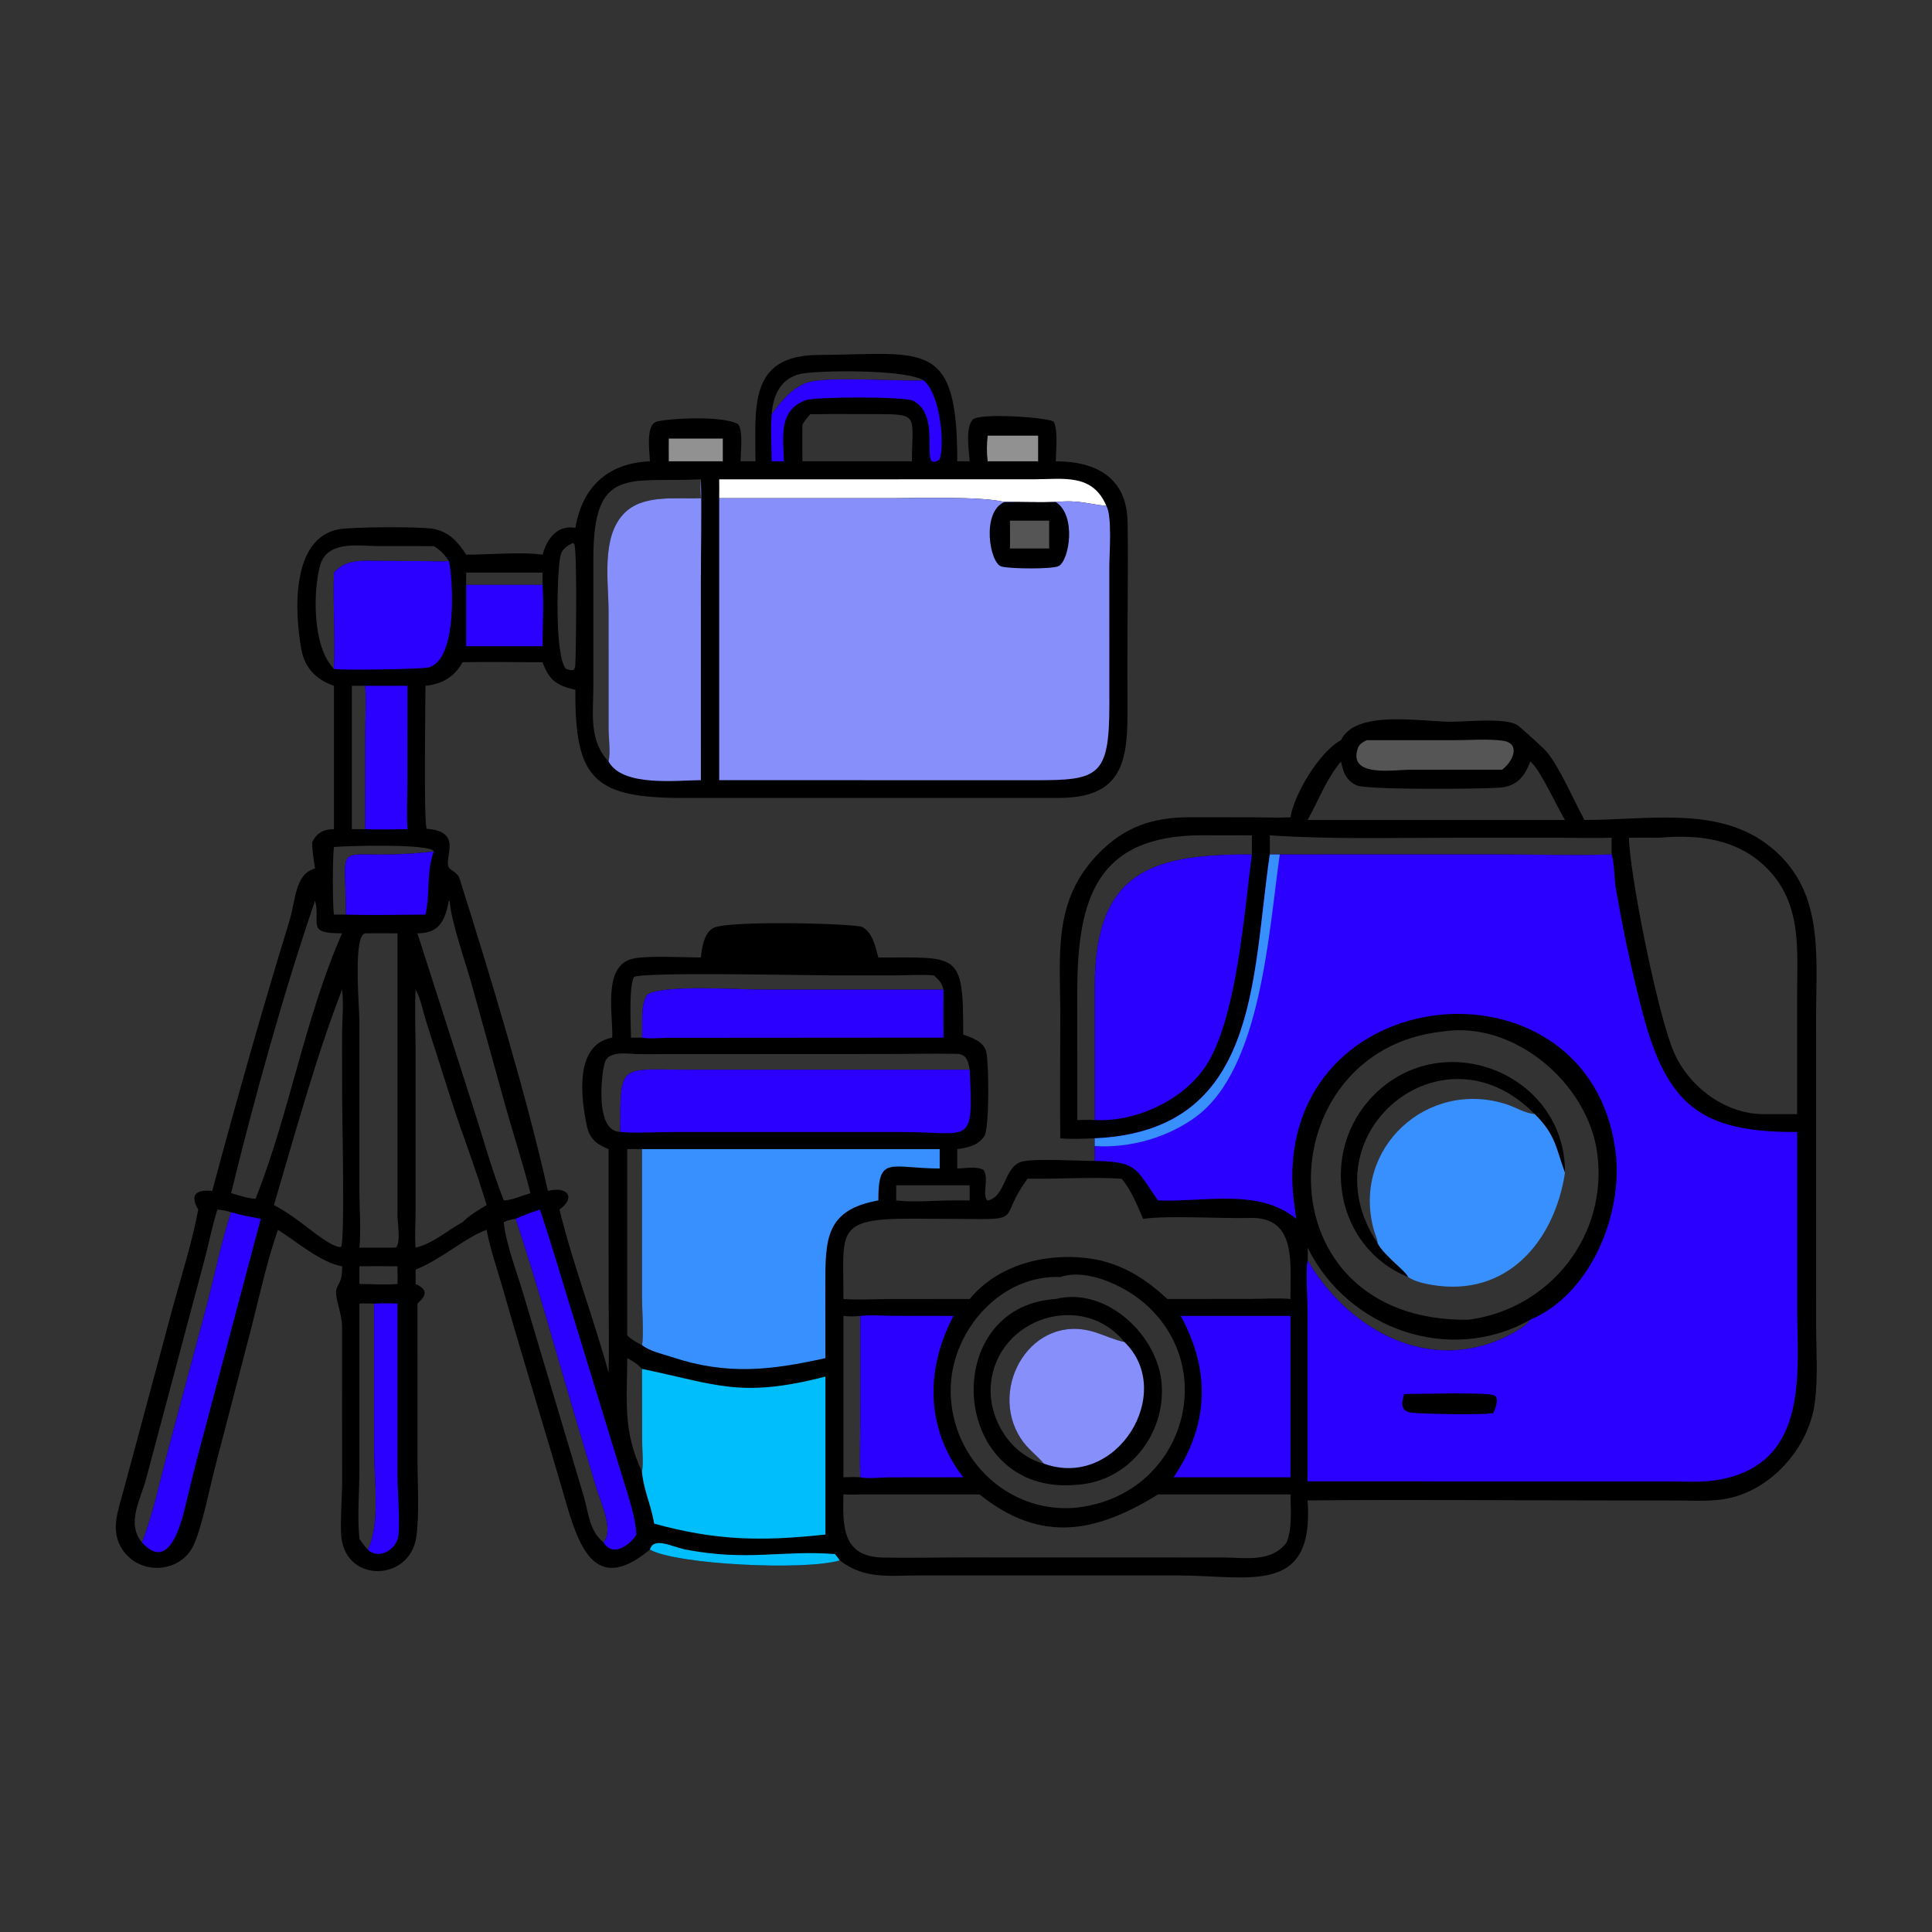
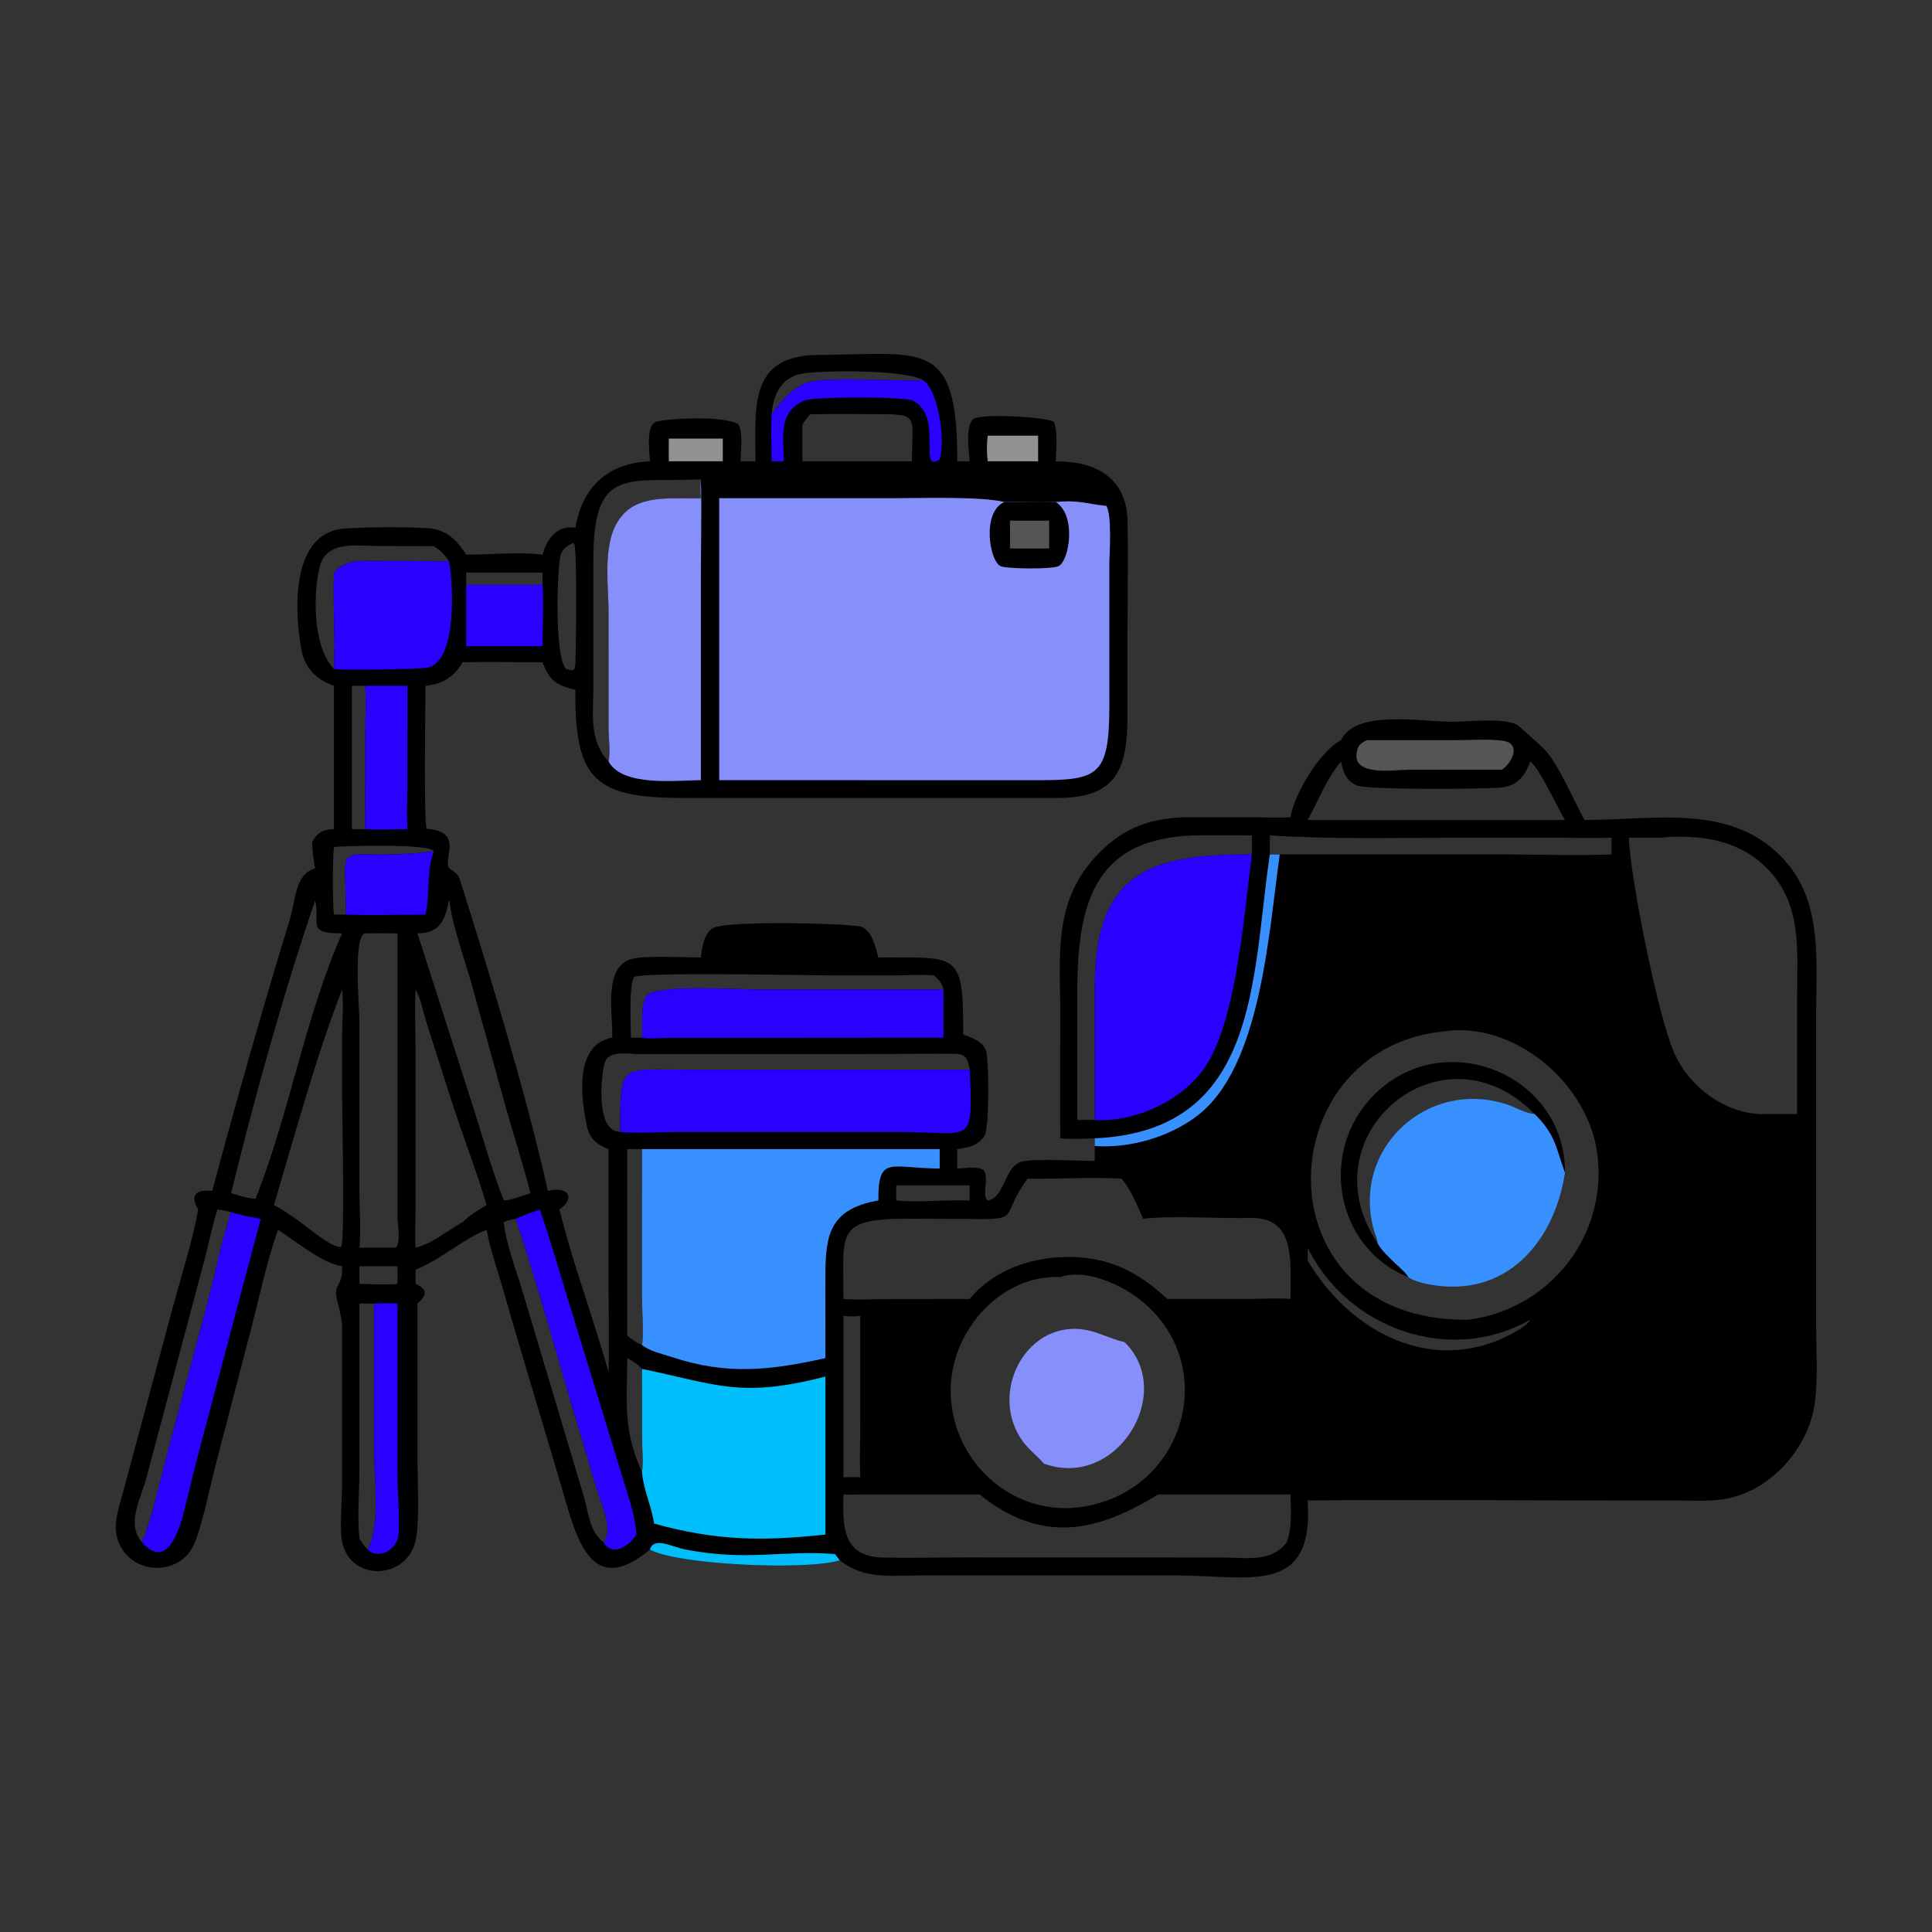
<svg xmlns="http://www.w3.org/2000/svg" width="1024" height="1024">
  <rect width="100%" height="100%" fill="#333333" stroke="none" />
  <path transform="scale(2 2)" d="M200.202 122.255C200.238 107.984 198.251 94.172 216.846 94.069C244.703 93.914 253.768 89.46 253.683 122.255L256.97 122.255C256.788 119.435 255.808 113.4 257.764 111.216C259.456 109.327 277.958 110.609 279.307 111.797C280.432 114.583 279.825 119.196 279.793 122.255C290.481 122.264 298.639 126.552 298.822 138.367C299.016 150.935 298.754 163.548 298.774 176.122L298.794 189.304C298.813 203.008 296.443 211.325 280.896 211.456L181.769 211.467C157.638 211.562 152.295 206.815 152.48 182.819C147.677 181.667 145.6 180.473 143.776 175.497C136.719 175.507 129.642 175.333 122.588 175.497C120.457 179.347 117.167 181.319 112.75 181.745C112.751 185.968 112.255 218.293 113.085 219.636C122.548 220.358 117.84 226.702 118.846 229.71C119.147 230.612 121.24 231.085 121.786 232.816C129.822 258.27 139.392 289.719 145.198 315.612C150.439 314.248 152.682 317.413 148.263 320.541C151.853 335.118 157.288 349.278 161.283 363.747C161.467 356.761 161.293 349.8 161.285 342.815L161.283 304.528C158.129 303.25 156.262 301.896 155.502 298.288C153.88 290.597 152.284 276.769 162.253 274.986C162.506 269.078 159.637 256.023 167.558 254.093C171.391 253.159 181.362 253.734 185.742 253.75C185.949 251.274 186.641 247.016 189.165 245.859C193.549 243.851 226.772 244.748 228.499 245.668C231.294 247.157 231.979 250.958 232.779 253.75C253.891 253.819 255.359 251.993 255.25 274.154C257.621 275.016 260.755 276.017 261.385 278.825C262.069 281.874 262.254 299.106 260.819 301.157C259.075 303.65 256.48 304.132 253.683 304.528L253.683 309.669C255.856 309.629 258.657 308.997 260.637 310.033C262.249 312.205 260.109 316.76 261.693 318.158C266.577 317.255 265.998 309.061 270.863 307.833C274.374 306.947 285.834 307.667 290.119 307.657L290.119 303.711L290.119 301.669C287.143 301.774 283.945 301.922 280.985 301.669C280.858 290.85 280.99 280.018 280.99 269.197C280.99 253.044 278.859 238.731 291.173 226.139C298.118 219.039 305.508 216.628 315.222 216.576L332.819 216.599C335.86 216.608 338.96 216.761 341.994 216.586C342.816 210.917 349.419 199.37 355.366 196.161C359.274 187.976 376.517 191.269 384.698 191.274C388.739 191.276 398.532 190.16 402.042 192.091C402.593 192.394 408.989 198.19 409.767 199.095C413.313 203.217 417.073 212.17 419.908 217.3C436.017 217.352 454.513 213.636 467.963 223.495C483.638 234.985 481.278 252.539 481.282 269.598L481.295 351.171C481.296 357.895 481.822 365.124 480.944 371.762C479.333 383.946 468.82 395.637 456.467 397.348C452.376 397.914 448.007 397.649 443.876 397.647L423.022 397.63C397.533 397.616 372.014 397.37 346.529 397.63C348.337 423.145 331.006 417.509 312.07 417.509L243.762 417.507C235.854 417.505 229.129 418.632 222.543 413.525C213.174 416.296 179.152 414.615 172.226 410.664C158.989 421.649 154.095 412.314 150.246 399.008C144.678 379.761 138.703 360.632 133.224 341.363C131.775 336.266 129.895 331.117 128.961 325.904C123.043 328.073 117.382 333.522 110.143 336.467C110.165 337.729 110.144 338.996 110.143 340.258C113.411 341.743 113.09 343.278 110.627 345.47L110.637 386.605C110.637 392.523 111.179 401.732 110.319 407.371C108.534 419.082 91.965 419.567 90.488 407.576C90.079 404.257 90.67 396.416 90.671 392.594L90.645 351.429C90.618 348.382 88.916 344.161 89.058 342.292C89.219 340.166 90.804 340.232 90.654 335.575C85.248 334.733 78.425 328.924 73.661 325.904C70.729 334.292 68.814 343.259 66.613 351.875L56.982 388.877C55.512 394.526 53.61 404.318 51.383 409.319C47.995 416.93 37.147 417.661 32.475 410.704C29.103 405.683 31.297 400.388 32.699 395.117L45.779 346.504C48.046 338.155 50.986 328.991 52.538 320.541C50.266 316.743 51.846 315.13 56.25 315.612C62.668 291.611 69.441 267.677 76.736 243.931C78.347 238.684 78.165 231.512 83.493 230.169C83.143 227.819 82.721 225.584 82.734 223.197C83.96 220.687 85.68 219.77 88.501 219.739L88.501 181.745C83.85 180.132 80.799 177.078 79.88 172.174C78.103 162.703 76.937 142.57 89.883 140.25C93.258 139.646 111.527 139.494 114.925 140.167C119.067 140.988 121.37 143.627 123.543 146.989C129.336 147.012 138.317 146.194 143.776 146.989C144.977 142.77 147.622 139.066 152.48 139.878C154.324 129.037 161.059 122.726 172.226 122.255C172.207 119.758 170.94 112.427 174.179 111.685C178.04 110.801 191.871 110.131 195.659 112.447C196.973 114.409 196.289 119.819 196.257 122.255L200.202 122.255ZM382.41 273.356C335.718 278.156 333.558 350.443 389.142 349.749C410.715 346.939 426.192 327.428 423.285 305.622C420.805 287.012 401.15 270.403 382.41 273.356ZM280.985 338.427C265.388 337.781 252.622 352.216 251.972 367.17C251.185 385.26 265.987 400.743 284.313 399.627C313.472 397.166 324.08 362.533 302.718 344.894C297.527 340.608 287.874 336.07 280.985 338.427ZM439.781 222.003C437.082 221.997 434.379 221.962 431.68 222.003C431.943 232.244 439.382 269.221 443.602 278.856C447.732 288.284 457.67 295.614 468.188 295.25L476.256 295.25L476.254 264.106C476.252 251.89 477.664 239.527 468.232 230.063C460.512 222.318 450.121 221.075 439.781 222.003ZM272.315 312.366L272.09 312.67C264.883 322.575 270.906 323.231 257.201 323.039L241.266 322.966C221.047 322.936 223.603 326.474 223.512 344.243C227.544 344.557 231.606 344.274 235.648 344.254L256.97 344.243C265.15 334.312 279.563 331.387 291.686 334.045C298.733 335.781 304.091 339.365 309.364 344.243L331.309 344.226C334.821 344.222 338.505 343.954 341.994 344.243C341.832 335.444 343.933 322.422 331.329 322.767C323.472 322.982 309.976 322.052 302.942 323.001C301.325 319.42 299.828 315.375 297.235 312.366C289.306 311.87 280.362 312.494 272.315 312.366ZM227.981 396.045C226.481 396.114 225.012 396.108 223.512 396.045C223.325 404.529 223.205 412.548 233.976 412.768C241.369 412.919 248.801 412.73 256.197 412.732L324.049 412.75C330.036 412.752 336.902 414.19 340.972 408.743C342.51 404.846 342.035 400.16 341.994 396.045L306.886 396.045C290.853 405.966 276.123 409.329 259.598 396.045L227.981 396.045ZM96.779 247.344C93.494 247.851 95.247 266.843 95.246 270.748L95.25 315.877C95.258 320.727 95.692 325.816 95.249 330.637L104.06 330.637L104.983 330.589C106.229 329.039 105.341 324.132 105.34 322.179L105.339 247.344C102.488 247.339 99.628 247.288 96.779 247.344ZM118.967 238.669C117.902 244.073 116.401 247.341 110.627 247.344L125.172 292.709C127.895 301.142 130.263 309.885 133.51 318.127C135.688 318.084 138.428 316.813 140.577 316.204C138.673 308.682 136.259 301.249 134.135 293.784L124.869 260.395C123.435 255.334 119.325 243.399 119.203 238.891L118.967 238.669ZM110.143 262.253C109.865 267.377 110.099 272.51 110.134 277.638L110.132 321.153C110.126 324.263 109.865 327.551 110.143 330.637C114.946 329.46 118.332 326.19 122.588 323.898C124.452 322.005 126.704 320.721 128.961 319.355C126.209 310.051 122.618 300.942 119.642 291.695L112.915 270.64C112.104 268.087 111.47 264.552 110.143 262.253ZM90.654 262.253C83.927 279.472 77.99 301.141 72.596 319.355C75.089 320.643 77.362 322.227 79.611 323.898C81.855 325.48 87.87 330.638 90.351 330.485C91.468 329.274 90.664 295.95 90.674 291.567L90.654 273.941C90.676 270.113 91.127 266.051 90.654 262.253ZM83.493 238.669C75.285 262.641 67.256 291.485 61.25 316.204C63.105 316.704 65.823 317.663 67.725 317.677C76.714 295.159 80.707 269.917 90.654 247.344C80.894 247.371 85.086 244.752 83.493 238.669ZM405.513 201.821C404.05 205.893 401.832 208.414 397.437 208.739C392.513 209.104 362.536 209.366 359.601 208.154C357.325 207.214 356.257 205.425 355.701 203.17L355.366 201.821C351.48 206.416 349.444 212.097 346.529 217.3L350.063 217.3L414.736 217.3C412.666 213.923 407.889 203.369 405.513 201.821ZM285.499 296.818C287.027 296.807 288.596 296.723 290.119 296.818L290.116 261.545C290.154 230.992 305.012 226.323 331.758 226.435C331.785 224.746 331.79 223.062 331.758 221.373L318.709 221.351C290.617 221.341 285.486 238.086 285.488 262.984L285.499 296.818ZM164.361 299.989C164.436 281.279 163.908 283.493 183.015 283.485L256.97 283.49C256.538 280.953 256.151 279.321 253.296 279.277C246.725 279.175 240.123 279.324 233.549 279.324L169.482 279.357C166.979 279.381 161.867 278.311 160.473 281.083C159.515 282.989 157.422 299.111 163.835 299.919L164.361 299.989ZM161.283 201.821C161.829 199.165 161.272 195.695 161.273 192.936L161.268 161.969C161.27 154.095 159.307 142.58 165.198 136.251C170.227 130.847 179.067 132.332 185.742 132.022C185.599 130.367 185.559 128.683 185.742 127.032C166.478 127.938 157.238 123.358 157.248 148.047L157.247 181.809C157.252 189.012 155.956 196.14 161.283 201.821ZM336.513 221.373L336.513 226.435L339.152 226.435L397.814 226.427C407.551 226.429 417.392 226.784 427.115 226.435C427.028 224.96 427.087 223.48 427.115 222.003C422.56 222.181 417.956 222.012 413.395 222.009L386.421 222.003C369.799 222.001 353.098 222.482 336.513 221.373ZM216.899 109.762L214.698 109.762C213.95 110.653 213.236 111.511 212.641 112.517C212.585 115.762 212.626 119.009 212.641 122.255L237.502 122.255L241.654 122.255C241.754 109.48 243.907 109.742 230.505 109.744C225.974 109.745 221.428 109.675 216.899 109.762ZM167.227 274.986L170.136 274.986C170.359 271.794 169.604 265.993 171.648 263.487C176.361 260.898 195.536 262.245 201.47 262.246L250.037 262.253C249.642 260.543 248.805 259.641 247.511 258.502C244.247 258.193 240.904 258.47 237.626 258.491L221.168 258.504C214.801 258.502 170.363 257.504 168.041 258.916C166.603 261.105 167.178 271.869 167.227 274.986ZM133.51 323.898C133.98 329.269 136.871 336.858 138.457 342.147L154.73 396.622C156.009 401.093 156.163 405.706 159.949 408.743C162.711 405.324 159.192 398.175 157.966 394.036L152.113 374.398C147.04 357.237 142.323 339.982 136.659 323.001C135.53 323.173 134.535 323.378 133.51 323.898ZM57.613 320.541C56.247 324.858 55.384 329.348 54.224 333.727L38.712 391.934C37.221 397.44 33.41 403.784 37.624 408.743C40.407 401.854 42.495 392.13 44.439 384.734L55.019 345.11C57.068 337.222 58.689 328.955 61.25 321.235C60.032 320.871 58.869 320.69 57.613 320.541ZM95.249 345.47L95.248 389.155C95.26 395.225 94.64 401.754 95.249 407.769C95.929 408.832 96.577 409.764 97.477 410.664C100.804 404.135 99.167 392.251 99.168 385.024L99.157 345.47C97.854 345.443 96.552 345.396 95.249 345.47ZM88.501 177.265C88.906 168.791 88.194 160.228 88.501 151.741C91.714 148.1 95.977 148.613 100.403 148.63L112.486 148.694C114.472 148.707 116.554 148.864 118.529 148.708L118.967 148.67C117.796 146.955 116.785 145.827 114.965 144.737L99.882 144.709C94.677 144.662 86.582 143.209 84.783 150.001C82.97 156.85 82.747 171.386 88.501 177.265ZM166.228 304.528L166.228 353.891C167.379 355.036 168.679 355.764 170.136 356.453C170.634 354.208 170.128 346.397 170.127 343.641L170.136 304.528C168.835 304.523 167.528 304.491 166.228 304.528ZM223.512 348.731L223.512 391.496C224.986 391.475 226.514 391.378 227.981 391.496C227.792 386.782 227.974 381.985 227.975 377.263L227.981 348.731C226.515 348.9 224.98 348.906 223.512 348.731ZM346.529 330.637C346.606 331.788 346.583 332.895 346.529 334.045C358.228 353.839 381.159 365.199 402.29 352.515C403.452 351.818 404.818 350.934 405.513 349.749C384.215 361.845 357.153 352.143 346.529 330.637ZM93.25 181.745L93.25 219.739L96.779 219.739L96.787 194.577C96.799 190.341 97.1 185.963 96.779 181.745L93.25 181.745ZM151.712 143.93C150.317 144.671 149.024 145.458 148.576 147.072C147.657 150.38 146.836 173.81 149.993 177.265C151.774 177.774 152.365 177.996 152.479 175.947C152.629 173.261 153.013 145.75 152.172 144.112L151.712 143.93ZM88.501 224.463C88.132 227.11 88.095 239.732 88.501 242.38L91.686 242.38C91.616 222.987 88.477 227.013 105.468 226.379C108.622 226.262 111.829 225.998 114.965 225.638C114.311 223.538 92.054 224.127 88.501 224.463ZM166.228 359.923C166.197 371.472 165.019 379.06 170.136 390.07C170.536 387.501 170.179 384.343 170.168 381.72L170.136 362.773C169.033 361.548 167.685 360.674 166.228 359.923ZM204.508 109.762C207.014 106.353 210.033 102.61 214.221 101.307C219.313 99.724 238.134 101.086 244.735 100.804C239.884 97.764 216.306 98.127 212.097 99.095C206.833 100.306 204.863 104.792 204.508 109.762ZM241.654 314.129L237.502 314.129L237.502 318.127C242.392 318.705 247.719 318.102 252.677 318.127L256.97 318.127L256.97 314.129L241.654 314.129ZM123.543 151.741L123.543 154.991L143.776 154.991L143.776 151.741L123.543 151.741ZM95.249 335.575L95.249 340.258C98.545 340.287 102.07 340.571 105.339 340.258C105.352 338.698 105.383 337.135 105.339 335.575C101.976 335.516 98.612 335.552 95.249 335.575Z" />
  <path fill="#929192" transform="scale(2 2)" d="M177.236 116.228L191.548 116.228L191.548 122.255L177.236 122.255C177.201 120.248 177.234 118.235 177.236 116.228Z" />
  <path fill="#929192" transform="scale(2 2)" d="M261.75 115.458L275.113 115.458L275.113 122.255L261.75 122.255C261.45 119.902 261.482 117.817 261.75 115.458Z" />
  <path fill="#00BEFC" transform="scale(2 2)" d="M172.226 410.664C173.248 407.135 178.103 409.951 181.719 410.649C198.127 413.815 207.434 410.736 221.277 411.846C221.694 412.385 222.196 412.942 222.543 413.525C213.174 416.296 179.152 414.615 172.226 410.664Z" />
  <path fill="#2C00FF" transform="scale(2 2)" d="M204.508 109.762C207.014 106.353 210.033 102.61 214.221 101.307C219.313 99.724 238.134 101.086 244.735 100.804C249.124 104.233 250.517 118.048 248.965 121.793C243.211 125.634 250.066 110.308 241.978 106.196C239.747 105.062 216.023 105.094 213.434 106.082C206.168 108.855 207.603 115.966 207.737 122.255L204.508 122.255C204.484 118.16 204.178 113.838 204.508 109.762Z" />
  <path fill="#555" transform="scale(2 2)" d="M362.201 196.161L385.674 196.154C389.727 196.153 394.182 195.77 398.18 196.291C403.283 196.956 400.814 201.997 398.066 203.978L373.314 203.993C369.415 203.995 357.225 206.069 359.819 198.351C360.219 197.162 361.14 196.688 362.201 196.161Z" />
  <path fill="#2C00FF" transform="scale(2 2)" d="M143.776 154.991C144.146 160.322 143.793 165.899 143.776 171.252L123.543 171.252L123.543 154.991L143.776 154.991Z" />
  <path fill="#2C00FF" transform="scale(2 2)" d="M91.686 242.38C91.616 222.987 88.477 227.013 105.468 226.379C108.622 226.262 111.829 225.998 114.965 225.638C112.943 230.953 114.021 236.877 112.75 242.38C105.743 242.397 98.688 242.586 91.686 242.38Z" />
  <path fill="#2C00FF" transform="scale(2 2)" d="M96.779 181.745L107.982 181.745L107.969 207.113C107.967 211.278 107.722 215.589 107.982 219.739C104.264 219.752 100.491 219.903 96.779 219.739L96.787 194.577C96.799 190.341 97.1 185.963 96.779 181.745Z" />
  <path fill="#2C00FF" transform="scale(2 2)" d="M99.157 345.47C101.234 345.382 103.264 345.33 105.339 345.47L105.341 390.954C105.344 395.229 106.059 403.476 105.549 407.119C105.051 410.675 100.333 413.459 97.477 410.664C100.804 404.135 99.167 392.251 99.168 385.024L99.157 345.47Z" />
-   <path fill="white" transform="scale(2 2)" d="M190.596 127.032L274.139 127.018C281.885 126.991 289.553 125.428 293.201 134.065C288.044 133.57 285.987 132.424 279.793 133.037C275.278 133.198 270.713 132.985 266.19 133.037C260.112 131.492 243.252 132.031 236.709 132.031L190.596 132.022C190.606 130.359 190.628 128.695 190.596 127.032Z" />
  <path fill="#2C00FF" transform="scale(2 2)" d="M136.659 323.001C138.758 321.988 140.871 321.304 143.064 320.541C145.752 328.401 148.075 336.356 150.505 344.297L165.298 392.549C166.688 397.146 168.353 401.85 168.671 406.671C166.969 409.472 162.338 412.816 159.949 408.743C162.711 405.324 159.192 398.175 157.966 394.036L152.113 374.398C147.04 357.237 142.323 339.982 136.659 323.001Z" />
  <path fill="#2C00FF" transform="scale(2 2)" d="M61.25 321.235C63.756 322.05 66.515 322.488 69.101 323.001L52.911 383.961C51.695 388.464 50.594 393.004 49.507 397.54C48.342 402.402 45.212 417.261 37.624 408.743C40.407 401.854 42.495 392.13 44.439 384.734L55.019 345.11C57.068 337.222 58.689 328.955 61.25 321.235Z" />
  <path fill="#2C00FF" transform="scale(2 2)" d="M118.967 148.67C120.017 153.171 121.432 174.911 113.53 176.882C111.502 177.388 89.348 177.671 88.501 177.265C88.906 168.791 88.194 160.228 88.501 151.741C91.714 148.1 95.977 148.613 100.403 148.63L112.486 148.694C114.472 148.707 116.554 148.864 118.529 148.708L118.967 148.67Z" />
-   <path fill="#2C00FF" transform="scale(2 2)" d="M227.981 348.731C230.859 348.399 234.02 348.685 236.929 348.709L252.677 348.731C245.134 363.13 245.37 378.563 255.25 391.496L235.41 391.522C233.137 391.527 230.165 391.946 227.981 391.496C227.792 386.782 227.974 381.985 227.975 377.263L227.981 348.731Z" />
-   <path fill="#2C00FF" transform="scale(2 2)" d="M170.136 274.986C170.359 271.794 169.604 265.993 171.648 263.487C176.361 260.898 195.536 262.245 201.47 262.246L250.037 262.253C249.986 266.497 250.022 270.742 250.037 274.986L176.831 275.037C174.754 275.054 172.16 275.371 170.136 274.986Z" />
-   <path fill="#2C00FF" transform="scale(2 2)" d="M312.904 348.731L341.994 348.731L341.994 391.496L334.875 391.496L311.024 391.496C320.271 377.844 320.963 363.464 312.904 348.731Z" />
+   <path fill="#2C00FF" transform="scale(2 2)" d="M170.136 274.986C170.359 271.794 169.604 265.993 171.648 263.487C176.361 260.898 195.536 262.245 201.47 262.246L250.037 262.253C249.986 266.497 250.022 270.742 250.037 274.986L176.831 275.037C174.754 275.054 172.16 275.371 170.136 274.986" />
  <path fill="#2C00FF" transform="scale(2 2)" d="M164.361 299.989C164.436 281.279 163.908 283.493 183.015 283.485L256.97 283.49C258.001 304.054 257.285 299.993 238.901 299.996L179.095 299.997C174.261 299.997 169.158 300.364 164.361 299.989Z" />
  <path fill="#878FFB" transform="scale(2 2)" d="M185.742 127.032C185.992 135.881 185.738 144.811 185.737 153.669L185.742 206.751C179.377 206.775 164.985 208.597 161.283 201.821C161.829 199.165 161.272 195.695 161.273 192.936L161.268 161.969C161.27 154.095 159.307 142.58 165.198 136.251C170.227 130.847 179.067 132.332 185.742 132.022C185.599 130.367 185.559 128.683 185.742 127.032Z" />
  <path fill="#00BEFC" transform="scale(2 2)" d="M170.136 362.773C189.98 366.891 196.238 370.608 218.743 364.81L218.743 406.671C201.848 408.489 189.855 408.316 173.347 403.779C172.657 399.134 170.498 394.728 170.136 390.07C170.536 387.501 170.179 384.343 170.168 381.72L170.136 362.773Z" />
  <path fill="#2C00FF" transform="scale(2 2)" d="M331.758 226.435C329.675 242.555 327.824 267.254 320.759 280.474C315.181 290.913 301.684 297.422 290.119 296.818L290.116 261.545C290.154 230.992 305.012 226.323 331.758 226.435Z" />
-   <path transform="scale(2 2)" d="M279.793 344.243C293.233 340.909 306.948 353.921 307.872 366.881C308.816 380.134 299.07 392.602 285.499 393.47C251.622 396.785 248.336 346.215 279.793 344.243ZM276.637 387.876C274.556 385.435 272.305 384.019 270.434 381.094C261.791 367.579 273.493 347.701 290.2 353.055C292.812 353.892 295.303 355.077 297.995 355.658C286.94 341.993 264.255 349.165 262.598 366.793C261.759 375.718 267.681 385.589 276.637 387.876Z" />
  <path fill="#878FFB" transform="scale(2 2)" d="M276.637 387.876C274.556 385.435 272.305 384.019 270.434 381.094C261.791 367.579 273.493 347.701 290.2 353.055C292.812 353.892 295.303 355.077 297.995 355.658C311.698 368.966 296.012 394.894 276.637 387.876Z" />
  <path fill="#3890FF" transform="scale(2 2)" d="M170.136 304.528L249.027 304.528L249.027 309.669C235.839 309.613 232.725 306.049 232.779 318.127C218.674 320.633 218.719 328.479 218.726 340.831L218.743 359.923C204.232 363.124 192.767 364.53 177.962 359.607C175.444 358.77 172.242 358.134 170.136 356.453C170.634 354.208 170.128 346.397 170.127 343.641L170.136 304.528Z" />
  <path transform="scale(2 2)" d="M373.169 338.427C353.839 330.65 349.344 305.137 364.02 290.27C382.548 271.501 414.933 284.714 414.736 310.82C412.336 304.354 412.354 300.804 406.708 295.25C404.039 295.001 401.749 293.467 399.243 292.654C378.288 285.853 358.063 304.366 364.096 325.995C364.407 327.108 365.061 328.368 365.106 329.509C366.869 332.819 372.617 336.859 373.169 338.427ZM365.106 329.509C365.061 328.368 364.407 327.108 364.096 325.995C358.063 304.366 378.288 285.853 399.243 292.654C401.749 293.467 404.039 295.001 406.708 295.25C382.193 270.138 345.799 300.765 365.106 329.509Z" />
  <path fill="#3890FF" transform="scale(2 2)" d="M365.106 329.509C365.061 328.368 364.407 327.108 364.096 325.995C358.063 304.366 378.288 285.853 399.243 292.654C401.749 293.467 404.039 295.001 406.708 295.25C412.354 300.804 412.336 304.354 414.736 310.82C411.899 329.12 399.257 343.876 379.435 340.505C377.471 340.171 374.827 339.58 373.169 338.427C372.617 336.859 366.869 332.819 365.106 329.509Z" />
  <path fill="#878FFB" transform="scale(2 2)" d="M190.596 132.022L236.709 132.031C243.252 132.031 260.112 131.492 266.19 133.037C270.713 132.985 275.278 133.198 279.793 133.037C285.987 132.424 288.044 133.57 293.201 134.065C294.776 136.783 293.982 146.871 293.978 150.099L293.989 186.541C294.021 205.951 291.119 206.788 274.018 206.769L190.596 206.751L190.596 132.022Z" />
  <path transform="scale(2 2)" d="M266.19 133.037C270.713 132.985 275.278 133.198 279.793 133.037C285.351 136.635 283.377 148.512 280.569 150.008C278.918 150.887 267.556 150.77 265.384 150.122C262.217 149.176 260.047 135.658 266.19 133.037Z" />
  <path fill="#555" transform="scale(2 2)" d="M267.646 137.979L278.039 137.979L278.039 145.348L267.646 145.348C267.713 142.896 267.655 140.433 267.646 137.979Z" />
-   <path fill="#2C00FF" transform="scale(2 2)" d="M336.513 226.435L339.152 226.435L397.814 226.427C407.551 226.429 417.392 226.784 427.115 226.435C427.925 229.391 427.712 232.468 428.226 235.467C430.106 246.433 432.412 257.331 435.225 268.096C441.737 293.025 450.844 300.12 476.256 299.989L476.262 345.977C476.259 363.575 479.633 387.547 455.88 392.082C451.312 392.954 446.402 392.598 441.765 392.593L346.529 392.575L346.541 348.05C346.546 344.767 345.957 336.762 346.529 334.045C358.228 353.839 381.159 365.199 402.29 352.515C403.452 351.818 404.818 350.934 405.513 349.749C421.579 343.015 430.257 321.668 428.137 305.12C421.414 252.66 342.134 258.449 342.46 312.287C342.482 315.89 343.024 319.442 343.521 323.001C333.503 314.797 319.39 318.62 306.886 318.127C300.974 309.782 301.612 307.834 290.119 307.657L290.119 303.711L290.119 301.669C333.737 299.731 331.646 259.549 336.513 226.435Z" />
  <path transform="scale(2 2)" d="M372.108 369.428C376.276 369.424 392.934 368.933 395.747 369.699C397.584 370.199 396.247 373.443 395.741 374.505C392.813 375.031 376.938 374.708 374.245 374.391C371.123 374.023 371.319 371.991 372.108 369.428Z" />
  <path fill="#3890FF" transform="scale(2 2)" d="M336.513 226.435L339.152 226.435C336.176 247.298 334.206 283.108 317.025 295.891C309.543 301.458 299.385 304.334 290.119 303.711L290.119 301.669C333.737 299.731 331.646 259.549 336.513 226.435Z" />
</svg>